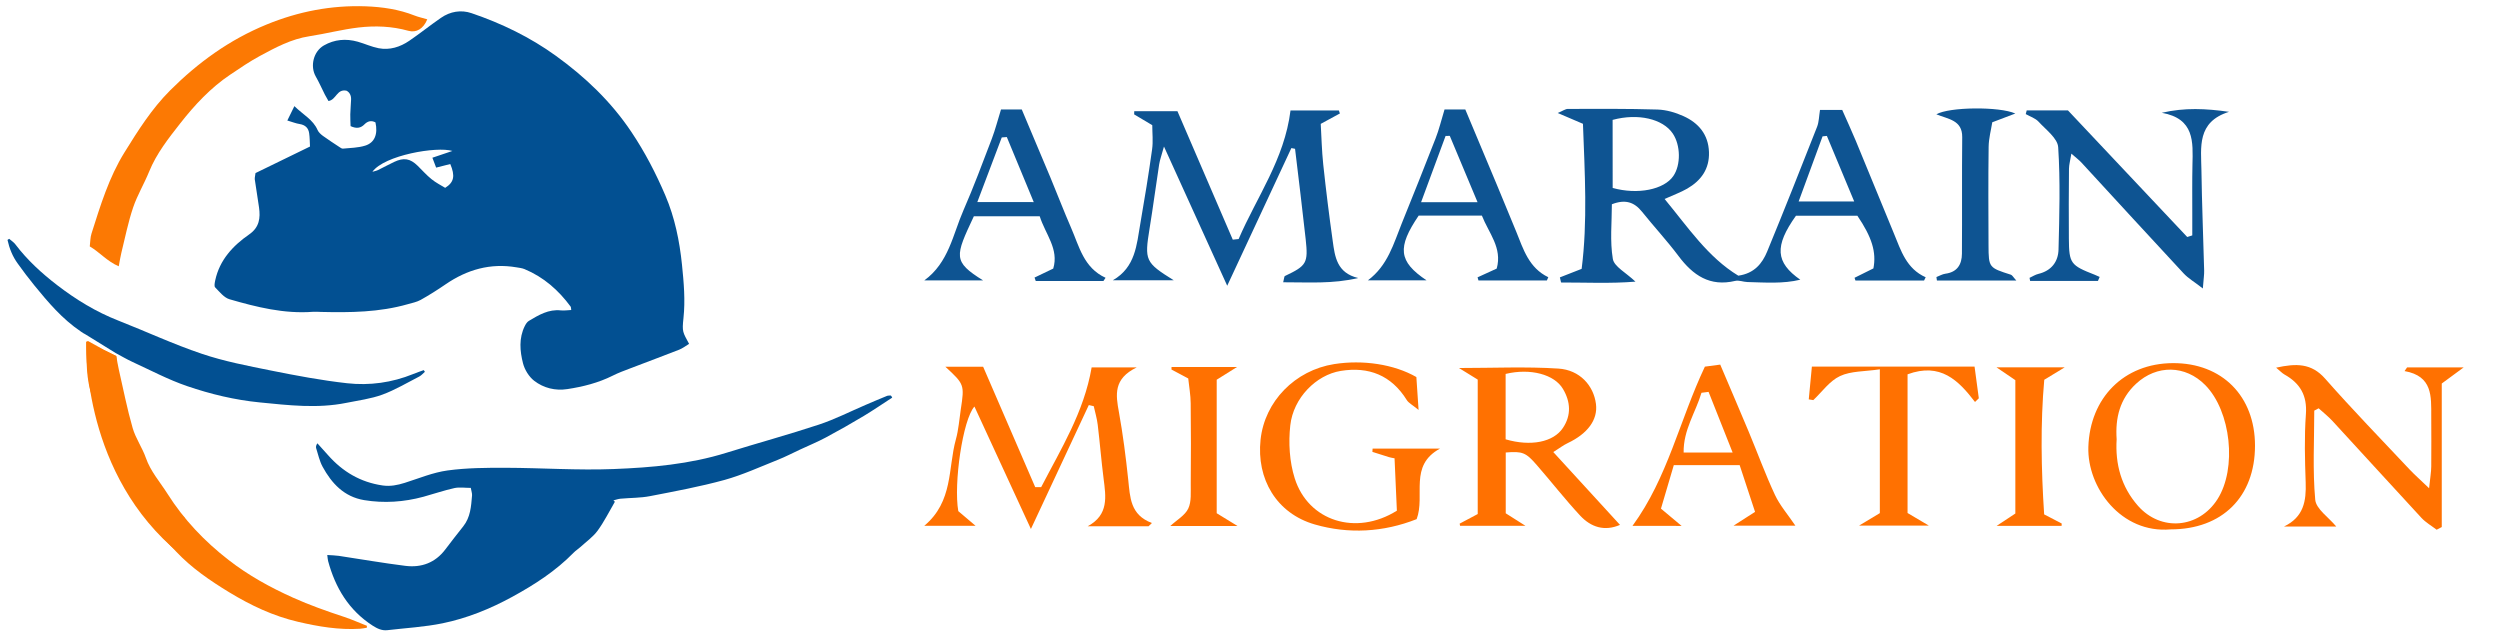
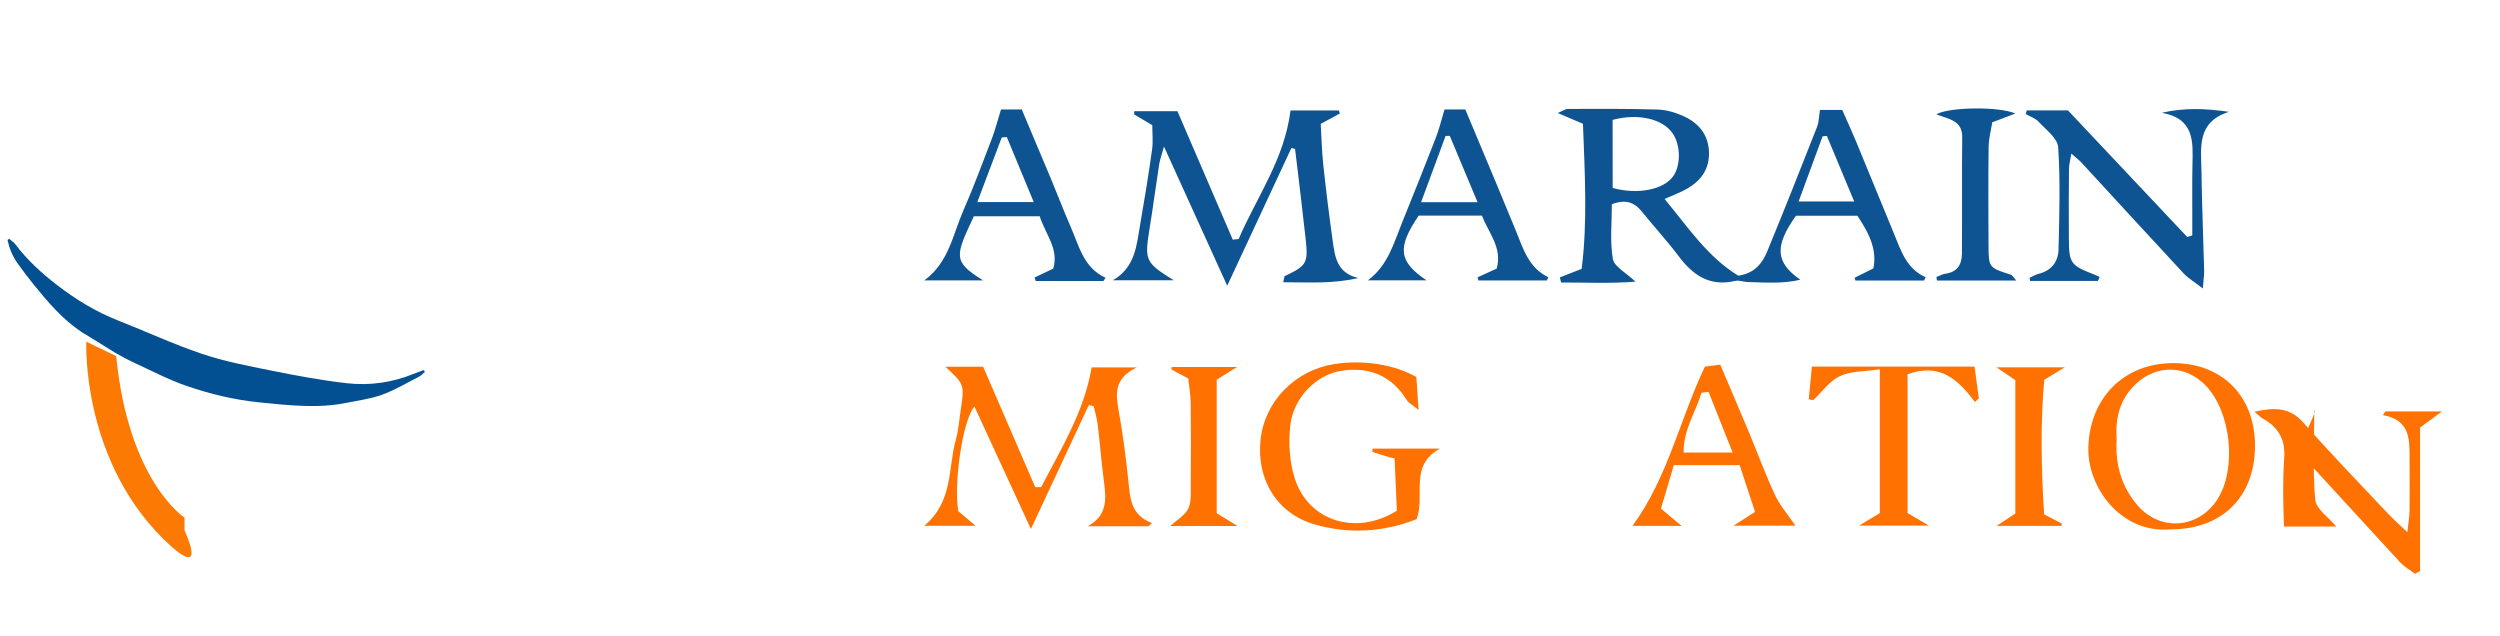
<svg xmlns="http://www.w3.org/2000/svg" version="1.1" id="Layer_1" x="0px" y="0px" viewBox="0 0 440 112" style="enable-background:new 0 0 440 112;" xml:space="preserve">
  <style type="text/css">
	.st0{fill:#025092;}
	.st1{fill:#FC7903;}
	.st2{fill:#0E5492;}
	.st3{fill:#FF7101;}
</style>
  <g>
-     <path class="st0" d="M44.97,30.46c3.14-1.53,6.31-3.07,9.59-4.67c-0.05-0.86-0.04-1.61-0.15-2.34c-0.13-0.93-0.69-1.46-1.67-1.62   c-0.66-0.1-1.29-0.36-2.17-0.62c0.45-0.91,0.81-1.64,1.24-2.53c1.55,1.52,3.29,2.38,4.08,4.2c0.18,0.41,0.57,0.76,0.95,1.04   c0.93,0.68,1.91,1.3,2.87,1.94c0.2,0.13,0.44,0.32,0.64,0.3c1.32-0.13,2.69-0.14,3.93-0.53c1.68-0.53,2.25-2.05,1.8-4.09   c-0.71-0.38-1.36-0.24-1.93,0.34c-0.64,0.65-1.35,0.82-2.45,0.32c-0.02-0.62-0.06-1.35-0.05-2.07c0.02-0.87,0.11-1.75,0.14-2.62   c0.03-0.75-0.3-1.3-0.82-1.55c-1.7-0.34-1.79,1.61-3.16,1.82c-0.22-0.39-0.44-0.75-0.63-1.12c-0.54-1.07-1.02-2.17-1.61-3.2   c-1.03-1.81-0.41-4.4,1.43-5.46c1.87-1.07,3.89-1.24,5.96-0.66c1.24,0.35,2.43,0.91,3.68,1.15c1.95,0.37,3.78-0.21,5.39-1.31   c1.89-1.29,3.67-2.72,5.55-4.02C79.24,2,81.16,1.69,83,2.32c5.29,1.8,10.31,4.23,14.83,7.5c5.17,3.73,9.72,8.06,13.3,13.41   c2.38,3.55,4.32,7.3,5.98,11.19c1.65,3.87,2.49,7.97,2.92,12.17c0.32,3.14,0.6,6.25,0.26,9.41c-0.26,2.42-0.13,2.43,0.99,4.52   c-0.56,0.34-1.11,0.77-1.73,1.02c-2.85,1.12-5.73,2.18-8.59,3.28c-1.05,0.4-2.12,0.79-3.13,1.3c-2.52,1.26-5.21,1.94-7.97,2.36   c-2.13,0.33-4.19-0.19-5.84-1.46c-0.92-0.71-1.68-1.95-1.97-3.08c-0.55-2.16-0.75-4.42,0.31-6.55c0.17-0.34,0.41-0.73,0.73-0.92   c1.73-1.03,3.46-2.08,5.63-1.84c0.57,0.06,1.16-0.04,1.82-0.07c-0.05-0.31-0.03-0.49-0.11-0.6c-2.13-2.89-4.75-5.2-8.12-6.6   c-0.44-0.18-0.94-0.23-1.41-0.31c-4.59-0.78-8.69,0.4-12.46,2.98c-1.43,0.98-2.89,1.91-4.4,2.75c-0.68,0.38-1.51,0.54-2.28,0.76   c-5,1.43-10.12,1.48-15.26,1.36c-0.48-0.01-0.97-0.06-1.45-0.02c-5.06,0.38-9.88-0.83-14.65-2.21c-0.97-0.28-1.76-1.31-2.53-2.09   c-0.21-0.22-0.07-0.83,0.01-1.24c0.77-3.58,3.1-6.09,6-8.1c1.78-1.24,1.97-2.88,1.71-4.73c-0.23-1.66-0.52-3.31-0.75-4.96   C44.82,31.22,44.92,30.9,44.97,30.46z M78.35,33.06c1.57-0.98,1.78-2.09,0.9-4.19c-0.77,0.19-1.56,0.39-2.49,0.63   c-0.22-0.59-0.42-1.11-0.66-1.74c1.28-0.43,2.4-0.81,3.52-1.19c-2.72-0.84-11.99,0.74-14.08,3.67c0.46-0.14,0.76-0.19,1.01-0.32   c0.94-0.46,1.86-0.96,2.8-1.41c1.71-0.81,2.83-0.63,4.16,0.67c0.8,0.78,1.55,1.64,2.42,2.34C76.7,32.15,77.6,32.6,78.35,33.06z" />
-     <path class="st0" d="M157.03,69.98c-1.66,1.08-3.3,2.2-4.99,3.22c-2.2,1.32-4.43,2.59-6.7,3.8c-1.47,0.79-3.03,1.42-4.54,2.13   c-1.31,0.61-2.59,1.28-3.93,1.81c-3.1,1.23-6.16,2.64-9.36,3.53c-4.3,1.18-8.72,2-13.11,2.85c-1.69,0.33-3.45,0.29-5.18,0.45   c-0.43,0.04-0.84,0.19-1.26,0.3c0.09,0.08,0.17,0.16,0.26,0.24c-1,1.71-1.88,3.5-3.04,5.09c-0.81,1.1-2,1.94-3.03,2.88   c-0.38,0.35-0.84,0.63-1.2,1c-3.14,3.21-6.84,5.6-10.79,7.76c-3.9,2.13-7.95,3.77-12.27,4.66c-3.18,0.65-6.47,0.83-9.71,1.21   c-0.97,0.11-1.76-0.27-2.58-0.79c-4.23-2.73-6.58-6.68-7.85-11.37c-0.07-0.26-0.08-0.54-0.15-1.07c0.75,0.05,1.4,0.06,2.03,0.15   c3.91,0.59,7.8,1.27,11.72,1.76c2.82,0.35,5.25-0.54,7.02-2.88c1.03-1.37,2.09-2.72,3.16-4.07c1.28-1.61,1.39-3.53,1.55-5.44   c0.03-0.37-0.12-0.76-0.22-1.33c-1.01,0-1.98-0.16-2.88,0.03c-1.84,0.41-3.64,1.03-5.46,1.53c-3.43,0.93-6.93,1.17-10.44,0.59   c-3.52-0.59-5.71-2.94-7.31-5.89c-0.54-1-0.78-2.16-1.13-3.26c-0.07-0.23-0.01-0.5,0.22-0.85c0.63,0.7,1.26,1.39,1.88,2.09   c2.56,2.9,5.69,4.76,9.59,5.33c1.38,0.2,2.63-0.06,3.91-0.46c2.5-0.79,4.97-1.83,7.53-2.18c3.38-0.46,6.83-0.48,10.25-0.47   c6.34,0.02,12.68,0.47,19,0.22c6.68-0.26,13.37-0.85,19.82-2.86c5.42-1.69,10.91-3.18,16.29-4.96c2.81-0.93,5.47-2.29,8.2-3.46   c1.26-0.54,2.51-1.08,3.78-1.59c0.2-0.08,0.45-0.05,0.68-0.07C156.9,69.72,156.97,69.85,157.03,69.98z" />
-     <path class="st1" d="M75.2,3.4c-0.67,1.65-1.91,2.42-3.33,2.02c-2.89-0.81-5.84-0.92-8.76-0.58c-2.91,0.34-5.76,1.1-8.66,1.54   c-3.19,0.49-5.95,1.98-8.71,3.47c-1.8,0.97-3.49,2.13-5.19,3.27c-3.47,2.32-6.29,5.36-8.81,8.57c-2.07,2.64-4.2,5.33-5.49,8.51   c-0.87,2.14-2.08,4.14-2.82,6.32c-0.88,2.6-1.41,5.3-2.07,7.97c-0.17,0.68-0.27,1.38-0.46,2.38c-2.06-0.88-3.33-2.46-5.1-3.5   c0.1-0.8,0.08-1.58,0.31-2.28c1.56-4.9,3.05-9.84,5.8-14.27c2.38-3.84,4.79-7.66,8.01-10.89C34.85,11.01,40.37,7,46.91,4.32   c5.63-2.31,11.41-3.42,17.45-3.21c2.93,0.11,5.85,0.53,8.62,1.63C73.67,3.01,74.4,3.16,75.2,3.4z" />
    <path class="st0" d="M74.58,65.14c-0.62,0.23-1.25,0.44-1.86,0.69c-3.74,1.52-7.68,2.06-11.63,1.62c-4.48-0.5-8.94-1.34-13.37-2.23   c-4.11-0.83-8.27-1.62-12.22-2.96c-5-1.68-9.79-3.92-14.71-5.85c-3.9-1.53-7.4-3.67-10.71-6.21c-2.76-2.12-5.28-4.43-7.38-7.2   c-0.29-0.38-0.72-0.65-1.09-0.97c-0.1,0.07-0.19,0.14-0.29,0.2c0.33,1.5,0.89,2.91,1.81,4.17c0.93,1.29,1.88,2.57,2.89,3.8   c2.44,2.99,4.93,5.94,8.18,8.13l-0.01,0l0.06,0.04c0.14,0.09,0.28,0.19,0.43,0.28c0.1,0.06,0.2,0.12,0.31,0.17l0.83,0.51l0,0   l4.54,2.81c0.93,0.49,1.91,1.08,2.95,1.56c3.18,1.46,6.3,3.12,9.6,4.25c4.15,1.42,8.43,2.45,12.84,2.88   c5.06,0.5,10.12,1.1,15.18,0.08c2.13-0.43,4.33-0.71,6.36-1.45c2.26-0.83,4.35-2.09,6.5-3.19c0.37-0.19,0.66-0.55,0.99-0.83   C74.71,65.35,74.64,65.25,74.58,65.14z" />
    <g>
      <g>
-         <path class="st1" d="M15.49,60.02c-0.1,0.04-0.2,0.08-0.3,0.12c0.06,3.32-0.1,6.63,1.11,9.87c1.32,3.54,2.19,7.25,3.62,10.74     c1.16,2.86,2.73,5.58,4.33,8.23c1.82,3.02,4.33,5.53,6.74,8.09c2.72,2.89,5.94,5.09,9.33,7.16c3.82,2.32,7.76,4.19,12.14,5.21     c3.6,0.84,7.2,1.45,10.91,1.22c0.4-0.02,0.79-0.12,1.19-0.18c0.01-0.11,0.01-0.23,0.02-0.34c-1.33-0.52-2.64-1.11-3.99-1.56     c-3.06-1.01-6.08-2.07-9.03-3.4c-4.03-1.81-7.83-3.91-11.31-6.61c-4.26-3.3-7.91-7.14-10.78-11.68c-1.31-2.07-2.97-3.92-3.8-6.31     c-0.63-1.8-1.8-3.43-2.32-5.24c-0.97-3.36-1.64-6.81-2.42-10.22c-0.18-0.8-0.32-1.62-0.46-2.46l-2.14-1.07L15.49,60.02z" />
        <path class="st1" d="M15.19,60.14c0,0-0.98,21.68,14.94,36.03c6.32,5.55,2.35-2.79,2.35-2.79V91.1c0,0-9.87-6.33-12.03-28.43     C15.19,60.14,15.19,60.14,15.19,60.14z" />
      </g>
    </g>
  </g>
  <path class="st2" d="M338.63,49.38c-4.02,0-8.05,0-12.07,0c-0.05-0.16-0.11-0.33-0.16-0.49c1.13-0.56,2.26-1.12,3.32-1.65  c0.55-2.86-0.25-5.47-2.82-9.27c-3.56,0-7.22,0-10.81,0c-3.82,5.36-3.61,8.21,0.76,11.26c-3.05,0.74-6.19,0.49-9.31,0.41  c-0.72-0.02-1.49-0.36-2.15-0.2c-4.46,1.06-7.43-0.99-9.97-4.38c-2.02-2.69-4.32-5.17-6.43-7.8c-1.36-1.69-2.94-2.23-5.3-1.31  c0,3.18-0.36,6.48,0.17,9.62c0.23,1.36,2.32,2.41,3.98,4c-4.45,0.36-8.77,0.14-13.09,0.15c-0.07-0.3-0.14-0.6-0.21-0.9  c1.04-0.41,2.09-0.82,3.83-1.5c1.06-8.3,0.55-16.89,0.23-25.53c-1.58-0.67-2.78-1.19-4.44-1.9c0.91-0.38,1.35-0.72,1.78-0.72  c5.26-0.01,10.53-0.05,15.79,0.11c1.54,0.05,3.15,0.52,4.56,1.16c2.66,1.2,4.39,3.24,4.49,6.33c0.1,2.96-1.38,5.01-3.83,6.43  c-1.16,0.67-2.44,1.12-3.98,1.82c4.14,5.01,7.63,10.26,12.97,13.5c2.83-0.4,4.21-2.15,5.07-4.22c3.01-7.3,5.91-14.64,8.8-21.99  c0.33-0.85,0.33-1.83,0.51-2.96c1.19,0,2.4,0,3.91,0c0.79,1.79,1.62,3.59,2.38,5.41c2.26,5.45,4.47,10.91,6.73,16.36  c1.23,2.97,2.17,6.16,5.58,7.68C338.82,48.98,338.72,49.18,338.63,49.38z M283.83,33.08c4.43,1.23,9.04,0.28,10.67-2.09  c1.35-1.96,1.3-5.43-0.1-7.5c-1.74-2.57-6.1-3.6-10.58-2.39C283.83,25.08,283.83,29.11,283.83,33.08z M321.53,23.92  c-0.25,0.03-0.51,0.06-0.76,0.08c-1.38,3.75-2.76,7.5-4.21,11.46c3.45,0,6.37,0,9.78,0C324.59,31.3,323.06,27.61,321.53,23.92z" />
  <path class="st2" d="M218,42.07c3.17-7.38,8.07-14.03,9.13-22.63c2.86,0,5.68,0,8.51,0c0.06,0.18,0.12,0.35,0.18,0.53  c-0.92,0.5-1.84,1-3.37,1.83c0.13,2.22,0.18,4.69,0.44,7.14c0.48,4.5,1.04,9,1.67,13.48c0.38,2.75,0.72,5.62,4.48,6.51  c-4.51,1.07-8.78,0.74-13.2,0.75c0.19-0.74,0.18-1.05,0.3-1.1c3.83-1.82,4.12-2.26,3.66-6.48c-0.58-5.31-1.24-10.61-1.87-15.91  c-0.22-0.04-0.43-0.09-0.65-0.13c-3.67,7.88-7.34,15.77-11.29,24.23c-3.8-8.35-7.29-16.04-11.13-24.5  c-0.41,1.51-0.72,2.32-0.85,3.15c-0.58,3.75-1.07,7.51-1.68,11.25c-0.91,5.64-0.8,5.99,4.24,9.13c-4.02,0-7.36,0-10.7,0  c3.98-2.29,4.18-6.24,4.82-9.92c0.76-4.36,1.47-8.73,2.08-13.11c0.2-1.41,0.03-2.87,0.03-4.26c-1.27-0.76-2.23-1.33-3.19-1.9  c0.01-0.19,0.01-0.38,0.02-0.56c2.55,0,5.11,0,7.6,0c3.2,7.44,6.47,15.03,9.74,22.61C217.32,42.15,217.66,42.11,218,42.07z" />
  <path class="st2" d="M369.24,49.44c-3.98,0-7.96,0-11.94,0c-0.03-0.18-0.07-0.36-0.1-0.54c0.52-0.24,1.02-0.57,1.57-0.7  c2.28-0.55,3.48-2.14,3.53-4.3c0.15-6,0.33-12.02-0.06-17.99c-0.1-1.57-2.16-3.08-3.45-4.49c-0.57-0.62-1.5-0.91-2.26-1.34  c0.06-0.22,0.11-0.43,0.17-0.65c2.24,0,4.47,0,7.26,0c6.77,7.18,13.88,14.73,20.99,22.28c0.3-0.09,0.59-0.19,0.89-0.28  c0-1.3,0-2.59,0-3.89c0-2.84-0.03-5.69,0.03-8.53c0.09-4.03,0.39-8.13-5.4-9.16c4.04-0.94,7.78-0.75,11.84-0.17  c-5.7,1.78-4.92,6.25-4.86,10.29c0.08,5.89,0.33,11.77,0.48,17.66c0.02,0.7-0.1,1.41-0.23,3.14c-1.51-1.17-2.58-1.79-3.38-2.65  c-6.02-6.47-11.99-13-17.98-19.5c-0.41-0.45-0.91-0.81-1.78-1.58c-0.19,1.18-0.41,1.91-0.42,2.65c-0.04,4.11-0.05,8.21-0.02,12.32  c0.03,4.36,0.3,4.69,4.56,6.35c0.29,0.11,0.58,0.25,0.86,0.38C369.43,48.98,369.34,49.21,369.24,49.44z" />
  <path class="st2" d="M171.4,38.06c-3.31,7.07-3.75,7.94,1.62,11.29c-3.89,0-7.12,0-10.34,0c4.31-3.14,5.02-8.08,6.88-12.32  c1.81-4.14,3.39-8.39,5-12.61c0.62-1.63,1.05-3.33,1.62-5.16c1.01,0,2.13,0,3.65,0c1.68,3.99,3.39,8.02,5.08,12.07  c1.21,2.91,2.34,5.87,3.6,8.76c1.44,3.29,2.21,7.03,6.07,8.8c-0.12,0.19-0.25,0.37-0.37,0.56c-3.97,0-7.95,0-11.92,0  c-0.07-0.2-0.14-0.4-0.21-0.6c1.01-0.49,2.03-0.97,3.29-1.58c1.04-3.45-1.38-6.04-2.38-9.21C179.09,38.06,175.34,38.06,171.4,38.06z   M181.94,35.57c-1.7-4.1-3.22-7.77-4.74-11.45c-0.3,0.02-0.59,0.05-0.89,0.07c-1.38,3.65-2.76,7.3-4.3,11.37  C175.54,35.57,178.48,35.57,181.94,35.57z" />
  <path class="st2" d="M254.24,19.26c1.05,0,2.19,0,3.65,0c1.86,4.44,3.73,8.89,5.59,13.34c1.14,2.72,2.27,5.45,3.38,8.18  c1.25,3.08,2.21,6.36,5.64,8.01c-0.08,0.19-0.17,0.38-0.25,0.57c-4.01,0-8.03,0-12.04,0c-0.05-0.18-0.1-0.37-0.16-0.55  c1.06-0.48,2.11-0.96,3.37-1.54c1.03-3.66-1.42-6.27-2.61-9.33c-3.9,0-7.56,0-11.12,0c-3.79,5.61-3.59,8.06,1.38,11.4  c-3.84,0-7.08,0-10.32,0c3.51-2.62,4.52-6.45,5.96-10.02c2.01-4.98,4.02-9.97,5.96-14.98C253.27,22.82,253.65,21.2,254.24,19.26z   M260.05,35.59c-1.8-4.29-3.34-7.98-4.89-11.68c-0.25,0.01-0.5,0.01-0.74,0.02c-1.39,3.75-2.77,7.49-4.31,11.66  C253.53,35.59,256.38,35.59,260.05,35.59z" />
  <path class="st2" d="M354.7,19.98c-1.34,0.51-2.46,0.93-4.06,1.54c-0.21,1.33-0.62,2.82-0.64,4.33c-0.08,5.79-0.04,11.58-0.02,17.36  c0.02,3.89,0.07,3.91,3.94,5.14c0.24,0.08,0.4,0.42,0.96,1.03c-4.93,0-9.46,0-13.98,0c-0.03-0.21-0.06-0.42-0.09-0.62  c0.53-0.2,1.05-0.52,1.6-0.59c2.09-0.28,2.88-1.66,2.89-3.52c0.05-6.84-0.02-13.68,0.05-20.52c0.03-3.02-2.51-3.16-4.55-4.01  C343.03,18.81,351.91,18.72,354.7,19.98z" />
  <path class="st3" d="M202.15,92.62c-3.57,0-7.14,0-10.71,0c3.75-2.03,3.19-5.22,2.79-8.4c-0.4-3.14-0.65-6.3-1.03-9.45  c-0.13-1.11-0.46-2.19-0.7-3.28c-0.29-0.07-0.58-0.13-0.87-0.2c-3.29,7.04-6.58,14.08-10.19,21.81c-3.5-7.59-6.69-14.5-9.94-21.55  c-2.06,2.28-3.69,13.63-2.84,18.41c0.75,0.64,1.61,1.37,3.04,2.58c-3.23,0-5.8,0-9.03,0c5.13-4.29,4.16-10.14,5.56-15.19  c0.48-1.72,0.6-3.53,0.87-5.31c0.66-4.33,0.63-4.41-2.72-7.5c2.51,0,4.62,0,6.65,0c3.11,7.19,6.14,14.2,9.17,21.2  c0.35,0,0.7-0.01,1.05-0.01c3.48-6.73,7.53-13.18,8.88-21.07c2.48,0,4.73,0,7.94,0c-4.16,2.01-3.69,4.84-3.14,7.87  c0.71,3.94,1.22,7.93,1.64,11.91c0.33,3.07,0.33,6.18,4.17,7.61C202.54,92.24,202.35,92.43,202.15,92.62z" />
-   <path class="st3" d="M265.01,79.64c0,3.7,0,7.22,0,10.7c1.09,0.69,1.96,1.25,3.47,2.2c-4.28,0-7.89,0-11.51,0  c-0.02-0.13-0.05-0.26-0.07-0.38c0.98-0.52,1.96-1.04,3.18-1.69c0-7.91,0-15.84,0-23.66c-1.27-0.78-2.2-1.36-3.3-2.04  c6,0,11.77-0.27,17.5,0.1c3.77,0.24,6.2,3,6.61,6.23c0.35,2.77-1.45,5.22-4.98,6.89c-0.72,0.34-1.37,0.84-2.53,1.57  c4.04,4.41,7.83,8.56,11.74,12.82c-2.72,1.18-5.11,0.41-7.01-1.63c-2.65-2.85-5.05-5.93-7.61-8.87  C268.55,79.62,267.95,79.4,265.01,79.64z M264.99,65.81c0,3.94,0,7.77,0,11.51c4.44,1.3,8.42,0.49,10.08-2  c1.51-2.25,1.35-4.62,0.01-6.87C273.58,65.9,269.35,64.76,264.99,65.81z" />
-   <path class="st3" d="M407.31,72.27c0,5.23-0.3,10.49,0.17,15.68c0.15,1.64,2.37,3.1,3.7,4.72c-2.93,0-6.07,0-9.2,0  c3.48-1.67,3.93-4.49,3.82-7.75c-0.14-4.01-0.25-8.04,0.04-12.03c0.24-3.31-1.04-5.45-3.78-6.98c-0.41-0.23-0.75-0.61-1.46-1.2  c3.52-0.77,6.2-0.82,8.63,1.94c4.81,5.46,9.88,10.68,14.86,15.98c0.9,0.95,1.89,1.82,3.43,3.3c0.19-1.84,0.37-2.83,0.38-3.82  c0.03-2.96,0.01-5.91,0-8.87c-0.01-3.45,0.27-7.05-4.7-7.93c0.15-0.22,0.3-0.43,0.45-0.65c3.07,0,6.13,0,9.96,0  c-1.45,1.07-2.39,1.76-3.86,2.84c0,8.15,0,16.7,0,25.26c-0.3,0.16-0.6,0.32-0.9,0.47c-0.9-0.69-1.92-1.27-2.68-2.09  c-5.23-5.65-10.4-11.35-15.62-17.01c-0.75-0.82-1.64-1.52-2.47-2.27C407.82,72,407.57,72.13,407.31,72.27z" />
+   <path class="st3" d="M407.31,72.27c0,5.23-0.3,10.49,0.17,15.68c0.15,1.64,2.37,3.1,3.7,4.72c-2.93,0-6.07,0-9.2,0  c-0.14-4.01-0.25-8.04,0.04-12.03c0.24-3.31-1.04-5.45-3.78-6.98c-0.41-0.23-0.75-0.61-1.46-1.2  c3.52-0.77,6.2-0.82,8.63,1.94c4.81,5.46,9.88,10.68,14.86,15.98c0.9,0.95,1.89,1.82,3.43,3.3c0.19-1.84,0.37-2.83,0.38-3.82  c0.03-2.96,0.01-5.91,0-8.87c-0.01-3.45,0.27-7.05-4.7-7.93c0.15-0.22,0.3-0.43,0.45-0.65c3.07,0,6.13,0,9.96,0  c-1.45,1.07-2.39,1.76-3.86,2.84c0,8.15,0,16.7,0,25.26c-0.3,0.16-0.6,0.32-0.9,0.47c-0.9-0.69-1.92-1.27-2.68-2.09  c-5.23-5.65-10.4-11.35-15.62-17.01c-0.75-0.82-1.64-1.52-2.47-2.27C407.82,72,407.57,72.13,407.31,72.27z" />
  <path class="st3" d="M382.04,93.17c-8.71,0.78-14.72-7.36-14.49-14.52c0.28-8.6,6.22-14.7,14.88-14.74  c8.64-0.04,14.45,5.8,14.45,14.53C396.88,87.44,391.1,93.17,382.04,93.17z M372.53,77.31c-0.27,4.38,0.81,8.36,3.75,11.71  c4.02,4.57,10.7,4,13.99-1.15c3.47-5.43,2.39-15.5-2.15-20.1c-3.49-3.53-8.52-3.62-12.17-0.23  C373.08,70.2,372.27,73.57,372.53,77.31z" />
  <path class="st3" d="M244.48,80.46c-0.98-0.31-1.96-0.62-2.94-0.93c0.01-0.19,0.02-0.39,0.04-0.58c3.73,0,7.46,0,11.87,0  c-5.55,3-2.55,8.26-4.12,12.42c-5.85,2.31-11.97,2.65-17.91,0.94c-6.78-1.95-10.3-8.02-9.56-14.93c0.72-6.74,6.06-12.21,12.96-13.3  c5.04-0.79,10.52,0.02,14.46,2.28c0.1,1.51,0.22,3.25,0.39,5.79c-1.11-0.91-1.75-1.22-2.07-1.73c-2.72-4.38-6.71-5.94-11.63-5.14  c-4.34,0.71-8.35,4.76-8.88,9.59c-0.34,3.05-0.14,6.4,0.78,9.31c2.37,7.52,10.77,10.21,17.98,5.7c-0.13-2.9-0.27-6.06-0.41-9.22  C245.1,80.61,244.79,80.54,244.48,80.46z" />
  <path class="st3" d="M287.32,92.55c6.22-8.51,8.26-18.56,12.74-28.02c0.38-0.05,1.28-0.17,2.7-0.36c1.69,3.98,3.38,7.91,5.03,11.85  c1.54,3.69,2.91,7.46,4.6,11.08c0.86,1.84,2.26,3.44,3.6,5.42c-3.43,0-6.86,0-10.89,0c1.42-0.92,2.34-1.5,3.79-2.43  c-0.89-2.7-1.78-5.41-2.71-8.23c-3.93,0-7.46,0-11.59,0c-0.76,2.56-1.53,5.18-2.26,7.66c1.36,1.14,2.22,1.86,3.63,3.04  C292.63,92.55,289.95,92.55,287.32,92.55z M300.71,68.97c-0.42,0.05-0.83,0.11-1.25,0.16c-1.02,3.44-3.21,6.54-3.14,10.51  c2.88,0,5.41,0,8.62,0C303.4,75.76,302.06,72.36,300.71,68.97z" />
  <path class="st3" d="M335.73,65.88c0,8.06,0,16.2,0,24.41c1.17,0.69,2.14,1.27,3.75,2.22c-4.27,0-7.9,0-12.29,0  c1.48-0.89,2.39-1.44,3.66-2.2c0-8.09,0-16.32,0-25.31c-2.65,0.4-5.07,0.28-7.01,1.19c-1.83,0.85-3.15,2.77-4.7,4.23  c-0.27-0.04-0.53-0.09-0.8-0.13c0.17-1.82,0.35-3.65,0.55-5.77c9.65,0,18.93,0,28.63,0c0.27,2.01,0.51,3.79,0.75,5.58  c-0.22,0.22-0.45,0.43-0.67,0.65C344.69,66.94,341.52,63.75,335.73,65.88z" />
  <path class="st3" d="M209.13,66.61c-1.3-0.7-2.13-1.13-2.95-1.57c0-0.15,0-0.3,0.01-0.45c3.6,0,7.2,0,11.53,0  c-1.5,0.94-2.42,1.51-3.58,2.24c0,7.76,0,15.6,0,23.5c1.09,0.67,2.05,1.26,3.67,2.25c-4.38,0-8.07,0-11.85,0  c1.15-1.06,2.59-1.86,3.17-3.07c0.59-1.23,0.42-2.87,0.44-4.34c0.04-4.74,0.05-9.48-0.01-14.22  C209.55,69.51,209.28,68.07,209.13,66.61z" />
  <path class="st3" d="M359.79,66.84c-0.69,7.71-0.54,15.73-0.02,23.69c1.28,0.67,2.19,1.14,3.09,1.61c-0.01,0.14-0.01,0.27-0.02,0.41  c-3.57,0-7.14,0-11.43,0c1.33-0.88,2.13-1.4,3.29-2.17c0-7.65,0-15.49,0-23.47c-0.91-0.62-1.84-1.25-3.32-2.26c4.2,0,7.8,0,12.01,0  C362.18,65.4,361.25,65.96,359.79,66.84z" />
</svg>